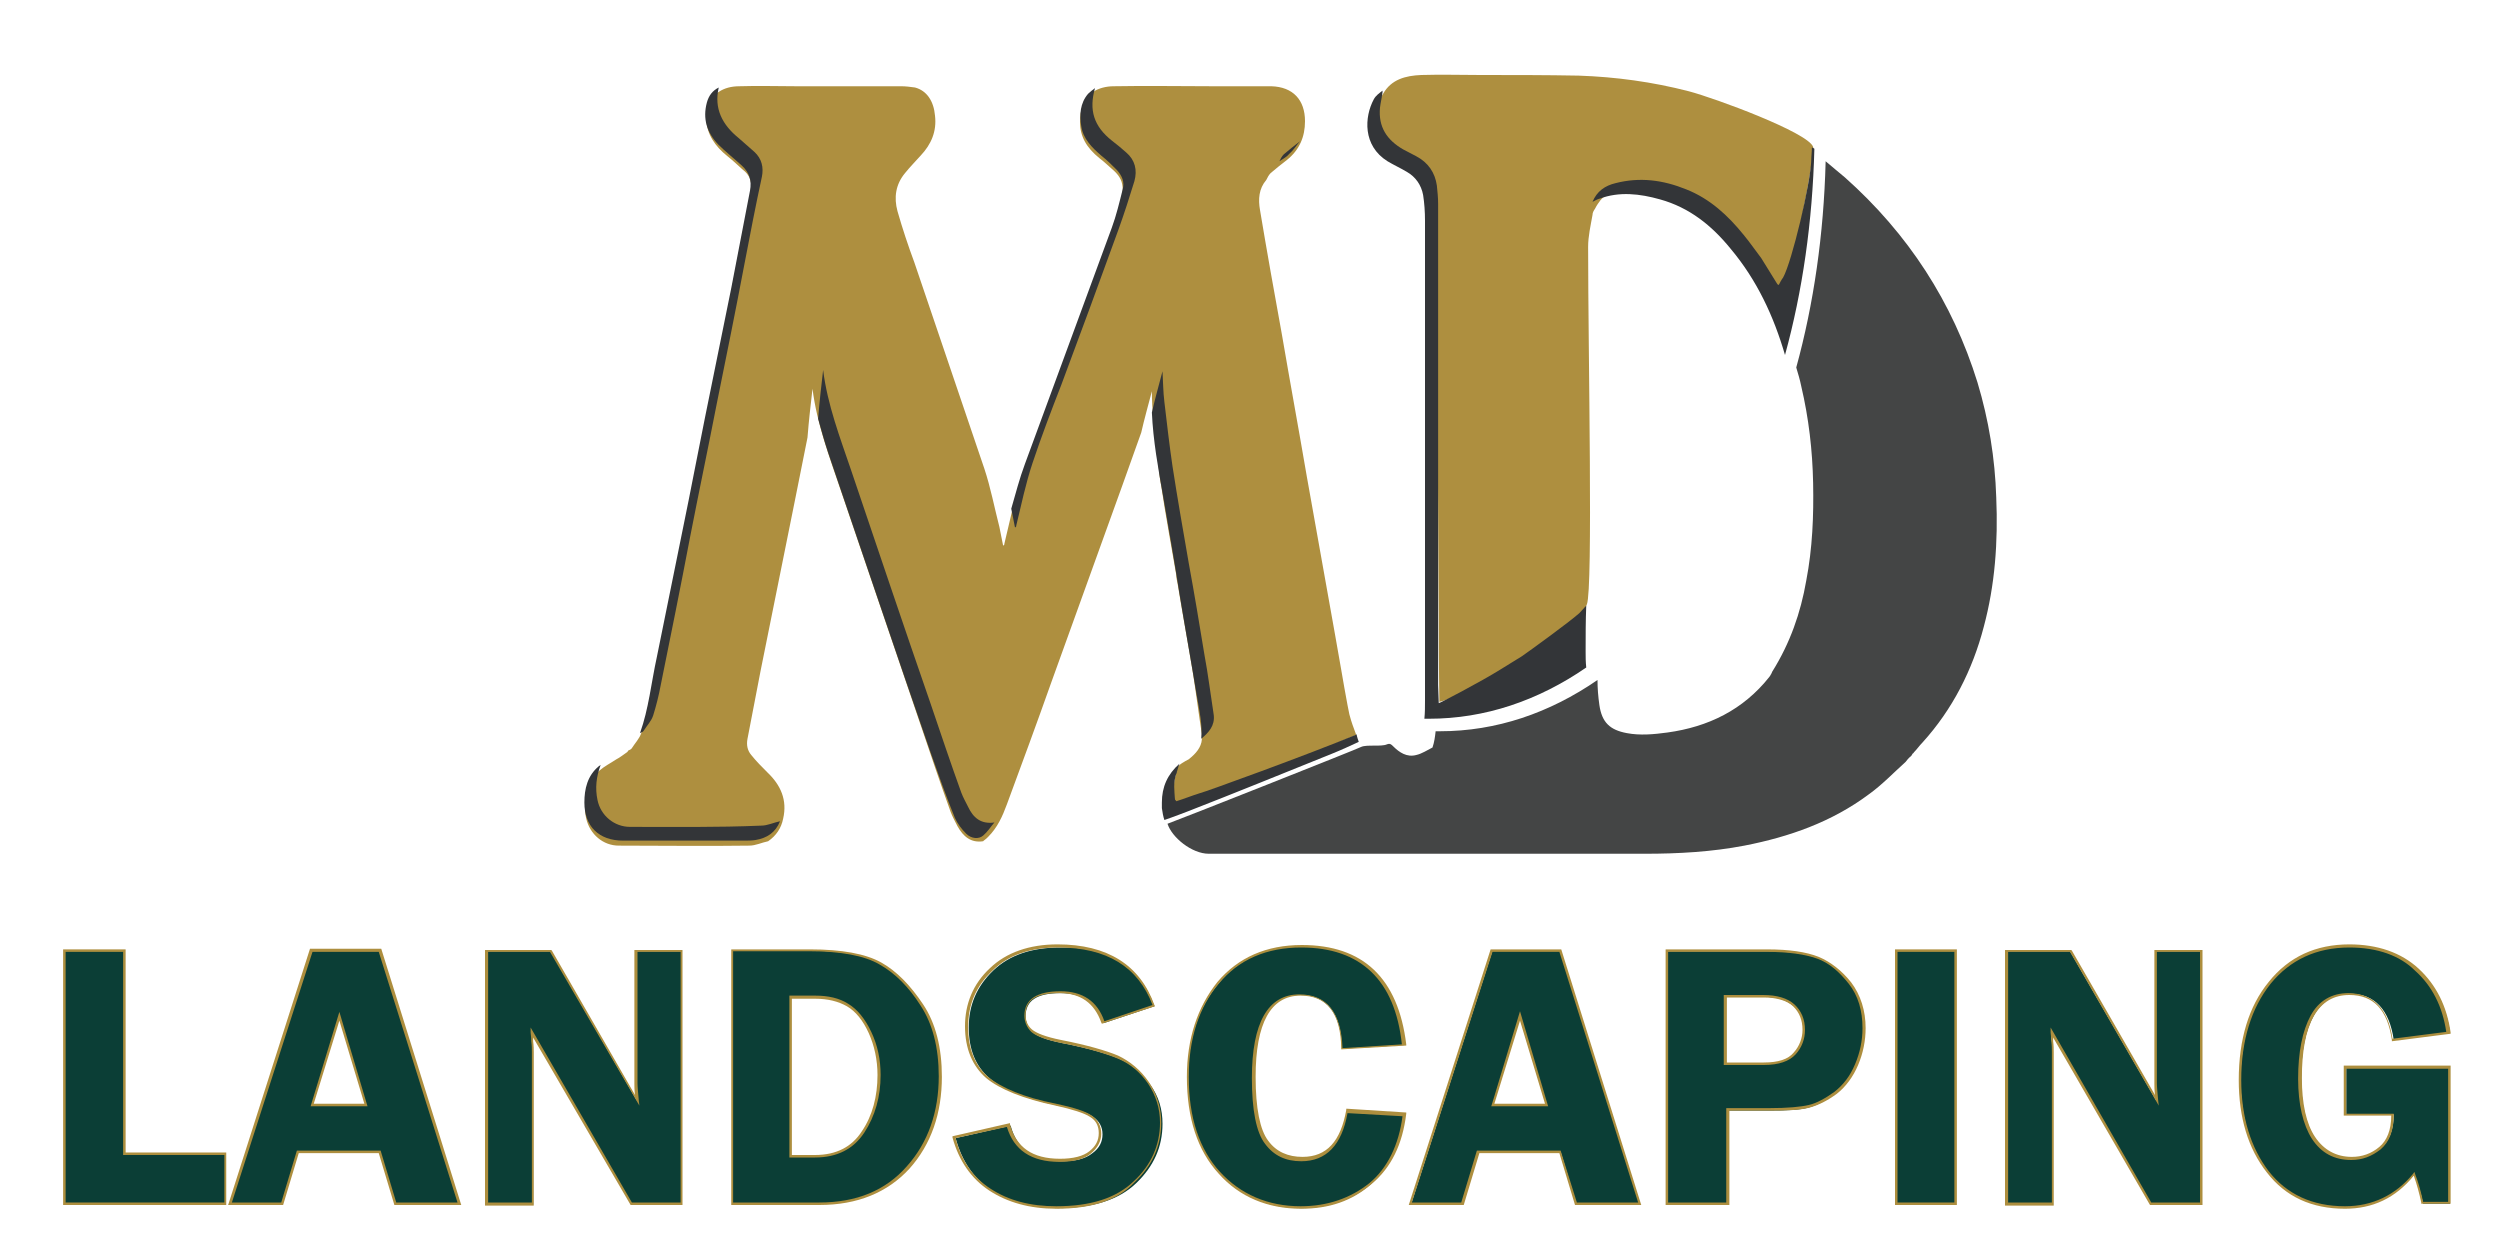
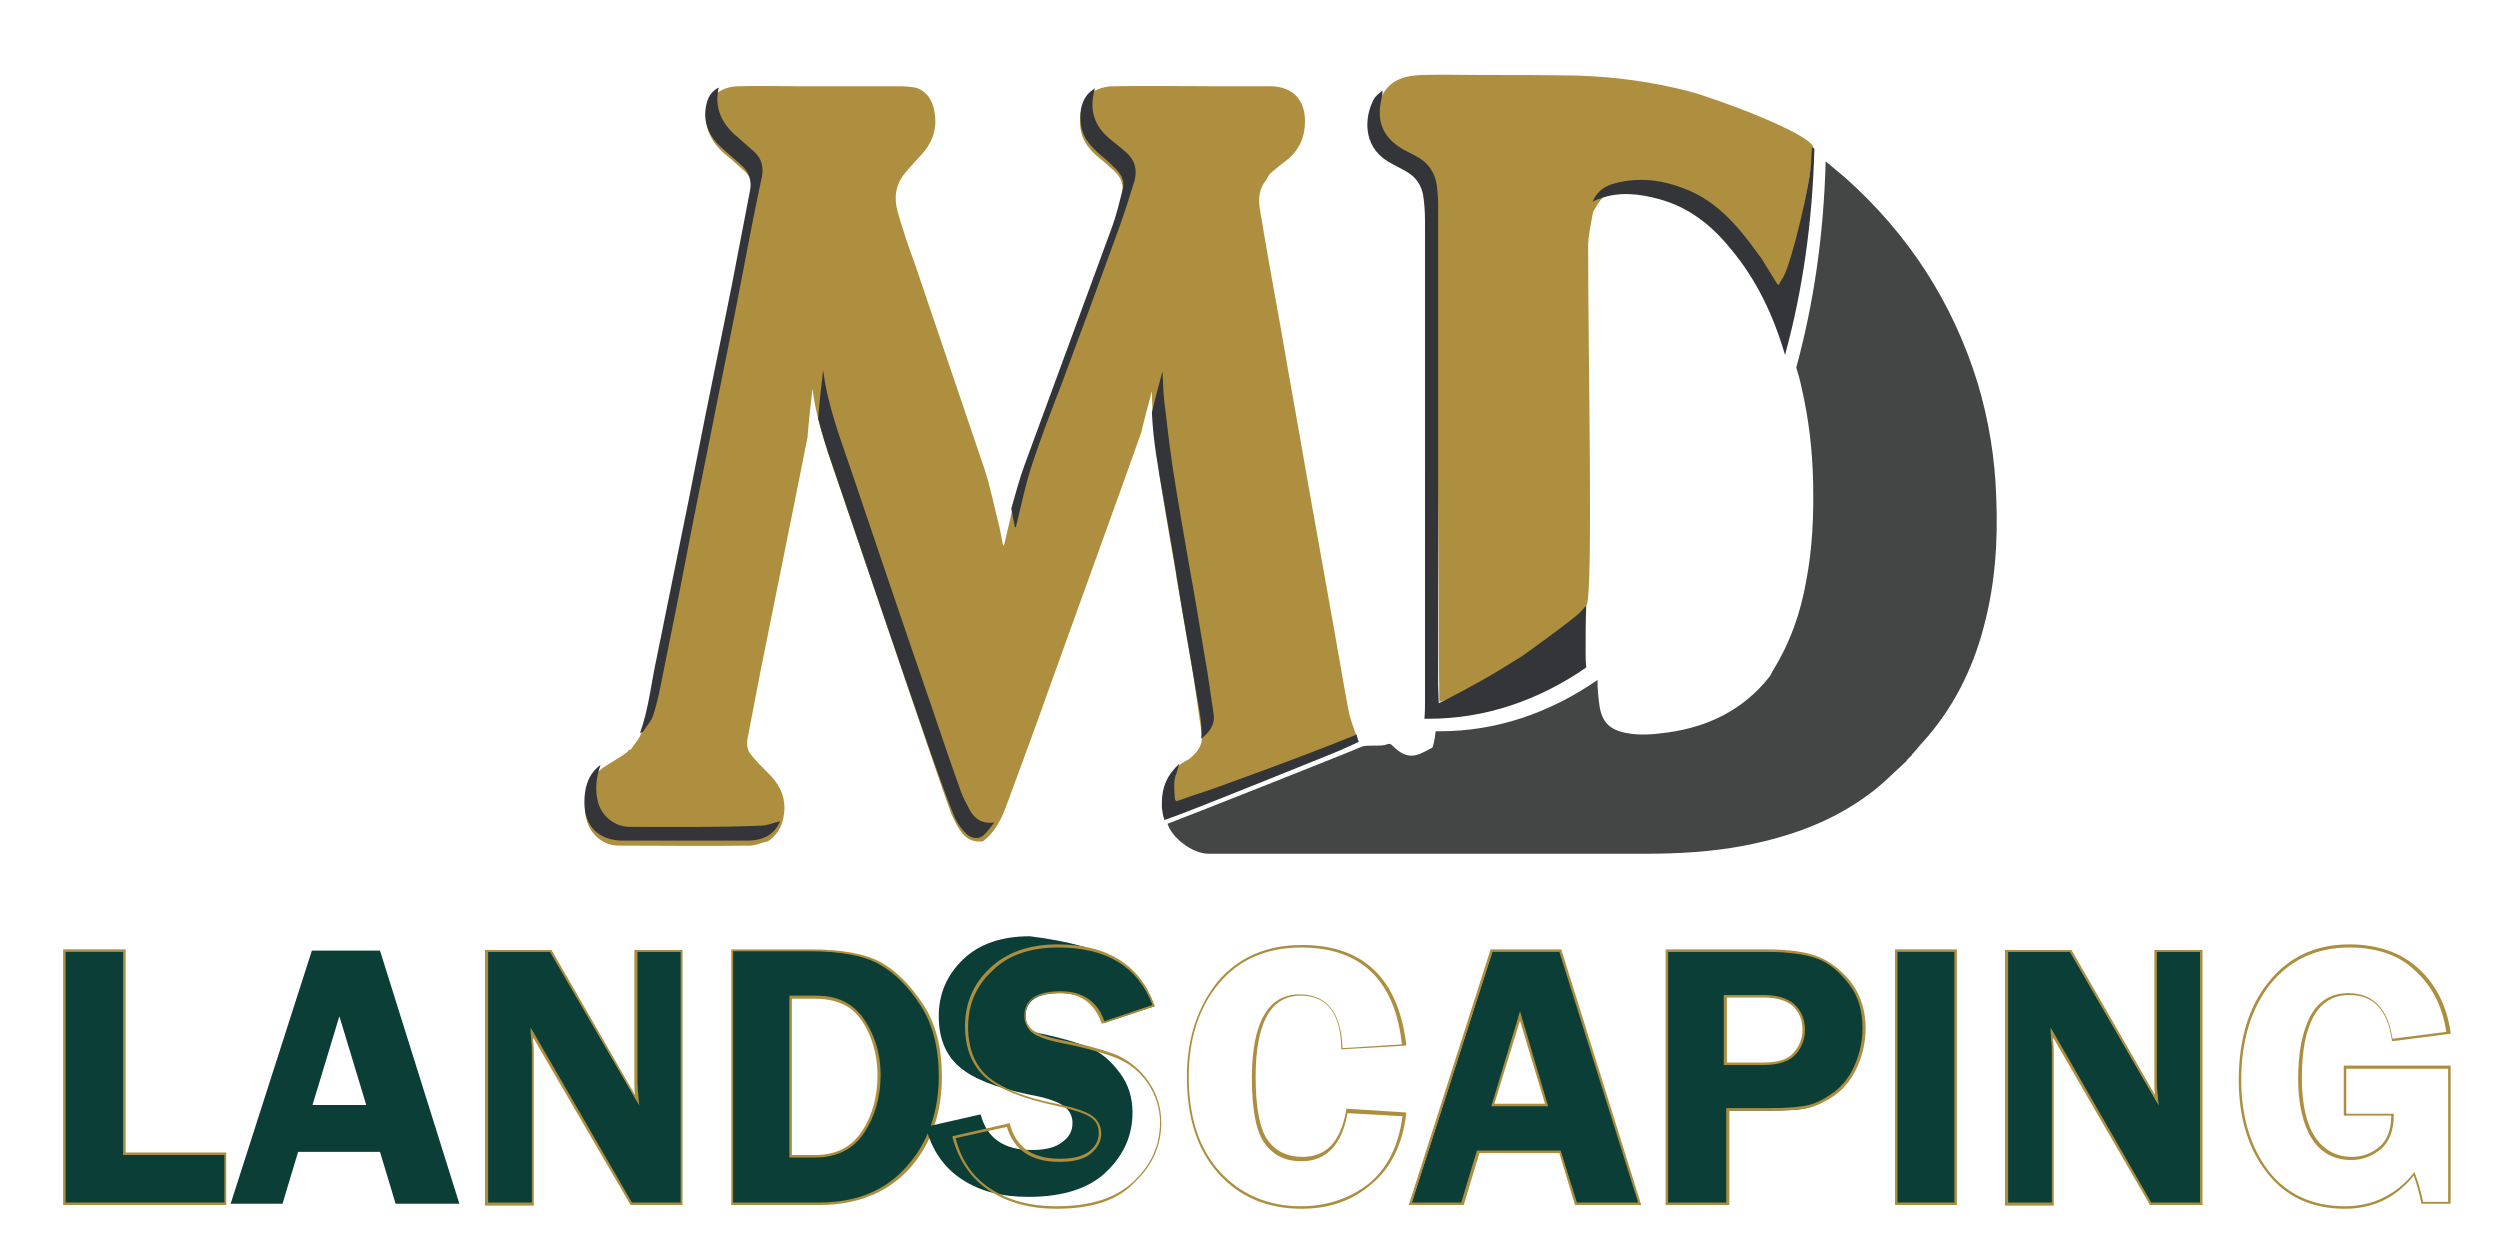
<svg xmlns="http://www.w3.org/2000/svg" version="1.1" id="Layer_1" x="0px" y="0px" viewBox="0 0 400 200" style="enable-background:new 0 0 400 200;" xml:space="preserve">
  <style type="text/css">
	.st0{fill:#0B3E36;}
	.st1{fill:#AD8E3E;}
	.st2{fill:#AE8F3F;}
	.st3{fill:#2A2B2B;}
	.st4{fill:#444545;}
	.st5{fill:#333538;}
</style>
  <g>
    <g>
      <path class="st0" d="M19.9,184.6H36v8H10.3v-40.5h9.6V184.6z" />
      <path class="st1" d="M36.2,192.8H10.1v-40.9h10v32.5h16.1V192.8z M10.5,192.4h25.4v-7.6H19.7v-32.5h-9.2V192.4z" />
    </g>
    <g>
      <path class="st0" d="M60.8,152.1l12.7,40.5H63.3l-2.5-8.3H47.7l-2.5,8.3h-8.3l13-40.5H60.8z M50,176.8h8.6l-4.3-14.2L50,176.8z" />
-       <path class="st1" d="M73.8,192.8H63.1l-2.5-8.3H47.8l-2.5,8.3h-8.8l0.1-0.3l13-40.7H61L73.8,192.8z M63.4,192.4h9.8l-12.6-40.1H50    l-12.9,40.1H45l2.5-8.3h13.4L63.4,192.4z M58.8,177h-9.1l4.6-15.1L58.8,177z M50.2,176.6h8.1l-4-13.3L50.2,176.6z" />
    </g>
    <g>
      <path class="st0" d="M109.1,152.1v40.5H101l-15.9-27.4c0,0.7,0,1.1,0.1,1.4c0.1,0.7,0.1,1.3,0.1,1.8v24.3h-7.4v-40.5h10.2    l13.8,23.9c-0.1-1.2-0.2-2.1-0.2-2.7v-21.2H109.1z" />
      <path class="st1" d="M109.3,192.8h-8.4L85.3,166c0,0.3,0,0.4,0,0.6c0.1,0.7,0.1,1.3,0.1,1.8v24.5h-7.8v-40.9h10.6l0.1,0.1    l13.3,23.1c-0.1-0.8-0.1-1.4-0.1-1.8v-21.4h7.7V192.8z M101.1,192.4h7.8v-40.1h-6.9v21c0,0.6,0.1,1.5,0.2,2.7l0.1,0.9L88,152.3    h-9.9v40.1h7v-24.1c0-0.5,0-1-0.1-1.7c0-0.2,0-0.7-0.1-1.4l0-0.8L101.1,192.4z" />
    </g>
    <g>
      <path class="st0" d="M117.2,152.1h12.4c5,0,8.8,0.7,11.3,2.1c2.5,1.4,4.7,3.6,6.6,6.6c2,3,2.9,6.8,2.9,11.5    c0,5.8-1.7,10.6-5.1,14.5c-3.4,3.9-8.1,5.8-14.2,5.8h-13.9V152.1z M126.5,159.5V185h3.9c3.5,0,6-1.3,7.7-3.9    c1.7-2.6,2.5-5.6,2.5-9.1c0-2.5-0.5-4.7-1.4-6.8c-1-2.1-2.1-3.6-3.6-4.4c-1.4-0.8-3.1-1.3-5.1-1.3H126.5z" />
      <path class="st1" d="M131.1,192.8H117v-40.9h12.6c5.1,0,8.9,0.7,11.4,2.1c2.5,1.4,4.7,3.7,6.7,6.7c2,3,3,6.9,3,11.6    c0,5.8-1.7,10.8-5.2,14.7C142,190.8,137.2,192.8,131.1,192.8z M117.4,192.4h13.7c5.9,0,10.6-1.9,14-5.8c3.4-3.8,5.1-8.7,5.1-14.4    c0-4.6-1-8.4-2.9-11.3c-1.9-3-4.1-5.2-6.6-6.6c-2.4-1.4-6.2-2.1-11.2-2.1h-12.2V192.4z M130.4,185.2h-4.1v-25.9h4.2    c2,0,3.8,0.4,5.2,1.3c1.5,0.9,2.7,2.4,3.7,4.5c1,2.1,1.5,4.4,1.5,6.9c0,3.5-0.9,6.6-2.6,9.2C136.6,183.8,134,185.2,130.4,185.2z     M126.7,184.8h3.7c3.4,0,5.9-1.3,7.5-3.8c1.7-2.5,2.5-5.6,2.5-9c0-2.4-0.5-4.7-1.4-6.7c-0.9-2-2.1-3.5-3.5-4.3    c-1.4-0.8-3.1-1.2-5-1.2h-3.8V184.8z" />
    </g>
    <g>
-       <path class="st0" d="M184.7,161l-8.1,2.7c-1.1-3.2-3.4-4.8-6.9-4.8c-3.8,0-5.6,1.2-5.6,3.7c0,1,0.4,1.8,1.1,2.5    c0.7,0.7,2.3,1.3,4.8,1.8c4.1,0.8,7.2,1.7,9.1,2.5s3.5,2.2,4.9,4.1s2,4,2,6.3c0,3.7-1.4,6.8-4.2,9.5c-2.8,2.7-7,4-12.5,4    c-4.2,0-7.7-0.9-10.6-2.8c-2.9-1.9-4.8-4.7-5.8-8.4l8.8-2c1,3.8,3.7,5.7,8.2,5.7c2.2,0,3.8-0.4,4.9-1.3c1.1-0.8,1.6-1.8,1.6-3    c0-1.2-0.5-2.1-1.5-2.8c-1-0.7-2.8-1.3-5.6-1.8c-5.2-1.1-8.8-2.5-11-4.4c-2.2-1.9-3.3-4.6-3.3-8.1c0-3.6,1.3-6.6,3.9-9.1    c2.6-2.5,6.2-3.7,10.7-3.7C177.3,151.4,182.4,154.6,184.7,161z" />
+       <path class="st0" d="M184.7,161l-8.1,2.7c-1.1-3.2-3.4-4.8-6.9-4.8c-3.8,0-5.6,1.2-5.6,3.7c0,1,0.4,1.8,1.1,2.5    c4.1,0.8,7.2,1.7,9.1,2.5s3.5,2.2,4.9,4.1s2,4,2,6.3c0,3.7-1.4,6.8-4.2,9.5c-2.8,2.7-7,4-12.5,4    c-4.2,0-7.7-0.9-10.6-2.8c-2.9-1.9-4.8-4.7-5.8-8.4l8.8-2c1,3.8,3.7,5.7,8.2,5.7c2.2,0,3.8-0.4,4.9-1.3c1.1-0.8,1.6-1.8,1.6-3    c0-1.2-0.5-2.1-1.5-2.8c-1-0.7-2.8-1.3-5.6-1.8c-5.2-1.1-8.8-2.5-11-4.4c-2.2-1.9-3.3-4.6-3.3-8.1c0-3.6,1.3-6.6,3.9-9.1    c2.6-2.5,6.2-3.7,10.7-3.7C177.3,151.4,182.4,154.6,184.7,161z" />
      <path class="st1" d="M169,193.4c-4.2,0-7.8-1-10.7-2.9c-2.9-1.9-4.9-4.8-5.9-8.5l0-0.2l9.2-2.1l0,0.2c1,3.7,3.6,5.5,8,5.5    c2.1,0,3.7-0.4,4.7-1.2c1-0.8,1.5-1.7,1.5-2.9c0-1.1-0.4-2-1.4-2.6c-0.9-0.6-2.8-1.2-5.5-1.8c-5.2-1.1-8.9-2.6-11.1-4.4    c-2.2-1.9-3.4-4.7-3.4-8.3c0-3.6,1.3-6.8,4-9.3c2.6-2.5,6.3-3.8,10.8-3.8c8,0,13.2,3.3,15.5,9.7l0.1,0.2l-8.5,2.8l-0.1-0.2    c-1.1-3.1-3.3-4.7-6.7-4.7c-3.7,0-5.4,1.1-5.4,3.5c0,0.9,0.3,1.7,1,2.3c0.7,0.6,2.2,1.2,4.7,1.7c4.1,0.8,7.2,1.7,9.1,2.5    c1.9,0.9,3.6,2.3,4.9,4.2c1.3,1.9,2,4.1,2,6.5c0,3.7-1.4,6.9-4.3,9.6C178.8,192.1,174.6,193.4,169,193.4z M152.9,182.1    c0.9,3.6,2.8,6.3,5.6,8.1c2.9,1.9,6.4,2.8,10.5,2.8c5.5,0,9.6-1.3,12.4-4c2.8-2.6,4.2-5.8,4.2-9.4c0-2.3-0.7-4.4-1.9-6.2    c-1.3-1.9-2.9-3.2-4.8-4c-1.9-0.8-4.9-1.7-9-2.5c-2.5-0.5-4.1-1.1-4.9-1.8c-0.7-0.7-1.1-1.6-1.1-2.6c0-2.6,2-3.9,5.8-3.9    c3.5,0,5.9,1.6,7,4.8l7.7-2.6c-2.3-6.1-7.3-9.2-15.1-9.2c-4.4,0-8,1.2-10.5,3.7c-2.6,2.4-3.9,5.4-3.9,9c0,3.5,1.1,6.2,3.2,8    c2.2,1.8,5.8,3.3,10.9,4.3c2.8,0.6,4.7,1.2,5.7,1.9c1,0.7,1.5,1.7,1.5,2.9c0,1.2-0.6,2.3-1.7,3.2c-1.1,0.9-2.8,1.3-5,1.3    c-4.5,0-7.3-1.9-8.4-5.6L152.9,182.1z" />
    </g>
    <g>
-       <path class="st0" d="M224.7,167.2l-10,0.6c-0.1-5.7-2.4-8.6-6.7-8.6c-5,0-7.4,4.4-7.4,13.2c0,5.1,0.7,8.5,2,10.4    c1.3,1.8,3.2,2.7,5.7,2.7c3.9,0,6.3-2.6,7.2-7.7l9.2,0.6c-0.6,4.9-2.4,8.5-5.4,11.1c-3,2.5-6.7,3.8-11.1,3.8    c-5.4,0-9.7-1.9-13.1-5.6c-3.4-3.7-5-8.8-5-15.4c0-6.1,1.6-11.1,4.9-15c3.2-3.9,7.7-5.9,13.3-5.9    C218,151.4,223.4,156.7,224.7,167.2z" />
      <path class="st1" d="M208.2,193.4c-5.4,0-9.9-1.9-13.2-5.6c-3.4-3.7-5.1-8.9-5.1-15.5c0-6.1,1.7-11.2,4.9-15.2    c3.3-3.9,7.8-5.9,13.5-5.9c9.8,0,15.4,5.3,16.7,15.9l0,0.2l-0.2,0l-10.2,0.6l0-0.2c-0.1-5.6-2.3-8.4-6.5-8.4    c-4.8,0-7.2,4.4-7.2,13c0,5,0.7,8.5,2,10.2c1.3,1.8,3.2,2.6,5.5,2.6c3.9,0,6.1-2.5,7-7.5l0-0.2l0.2,0l9.4,0.6l0,0.2    c-0.6,4.9-2.4,8.6-5.5,11.2C216.3,192.2,212.6,193.4,208.2,193.4z M208.2,151.6c-5.5,0-10,1.9-13.2,5.8c-3.2,3.8-4.8,8.9-4.8,14.9    c0,6.5,1.7,11.6,5,15.2c3.3,3.6,7.7,5.5,12.9,5.5c4.3,0,8-1.3,11-3.7c2.9-2.4,4.7-6.1,5.3-10.7l-8.8-0.5c-0.9,5.1-3.4,7.7-7.4,7.7    c-2.5,0-4.4-0.9-5.8-2.8c-1.4-1.8-2.1-5.4-2.1-10.5c0-8.9,2.6-13.4,7.6-13.4c4.4,0,6.7,2.9,6.9,8.6l9.5-0.6    C223.2,156.8,217.7,151.6,208.2,151.6z" />
    </g>
    <g>
      <path class="st0" d="M249.7,152.1l12.7,40.5h-10.2l-2.5-8.3h-13.1l-2.5,8.3h-8.3l13-40.5H249.7z M238.8,176.8h8.6l-4.3-14.2    L238.8,176.8z" />
      <path class="st1" d="M262.6,192.8H252l-2.5-8.3h-12.8l-2.5,8.3h-8.8l13.1-40.9h11.3L262.6,192.8z M252.3,192.4h9.8l-12.6-40.1    h-10.7l-12.9,40.1h7.9l2.5-8.3h13.4L252.3,192.4z M247.7,177h-9.1l0.1-0.3l4.5-14.9L247.7,177z M239.1,176.6h8.1l-4-13.3    L239.1,176.6z" />
    </g>
    <g>
      <path class="st0" d="M276.4,177.6v15.1h-9.7v-40.5h16c3.6,0,6.3,0.4,8.2,1.1c1.9,0.8,3.6,2.1,5.1,4.1s2.2,4.4,2.2,7.2    c0,2-0.4,4-1.2,5.9s-1.9,3.4-3.4,4.5c-1.4,1.1-2.8,1.8-4.2,2.2c-1.4,0.4-3.5,0.5-6.4,0.5H276.4z M276,170.2h6.2c2.4,0,4-0.5,5-1.6    s1.4-2.3,1.4-3.7c0-1.6-0.5-3-1.6-3.9c-1.1-1-2.7-1.5-4.8-1.5H276V170.2z" />
      <path class="st1" d="M276.6,192.8h-10.1v-40.9h16.2c3.6,0,6.3,0.4,8.3,1.2c1.9,0.8,3.7,2.2,5.2,4.1c1.5,2,2.3,4.5,2.3,7.3    c0,2-0.4,4-1.2,5.9c-0.8,1.9-2,3.5-3.4,4.6c-1.5,1.1-2.9,1.8-4.3,2.2c-1.4,0.4-3.5,0.5-6.4,0.5h-6.5V192.8z M266.9,192.4h9.3    v-15.1h6.9c2.9,0,5-0.2,6.3-0.5c1.3-0.3,2.7-1.1,4.1-2.1c1.4-1.1,2.5-2.5,3.3-4.4c0.8-1.9,1.2-3.8,1.2-5.8c0-2.8-0.7-5.2-2.2-7.1    c-1.5-1.9-3.1-3.3-5-4c-1.9-0.7-4.6-1.1-8.1-1.1h-15.8V192.4z M282.2,170.4h-6.4v-11.2h6.3c2.2,0,3.9,0.5,5,1.5    c1.1,1,1.7,2.4,1.7,4.1c0,1.4-0.5,2.8-1.5,3.9C286.3,169.8,284.6,170.4,282.2,170.4z M276.2,170h6c2.3,0,3.9-0.5,4.8-1.6    c0.9-1,1.4-2.3,1.4-3.6c0-1.6-0.5-2.8-1.5-3.8c-1-0.9-2.6-1.4-4.7-1.4h-5.9V170z" />
    </g>
    <g>
      <path class="st0" d="M312.9,152.1v40.5h-9.5v-40.5H312.9z" />
      <path class="st1" d="M313.1,192.8h-9.9v-40.9h9.9V192.8z M303.6,192.4h9.1v-40.1h-9.1V192.4z" />
    </g>
    <g>
      <path class="st0" d="M352.2,152.1v40.5h-8.1l-15.9-27.4c0,0.7,0,1.1,0.1,1.4c0.1,0.7,0.1,1.3,0.1,1.8v24.3H321v-40.5h10.2    l13.8,23.9c-0.1-1.2-0.2-2.1-0.2-2.7v-21.2H352.2z" />
      <path class="st1" d="M352.4,192.8H344L328.5,166c0,0.3,0,0.5,0,0.6c0.1,0.7,0.1,1.3,0.1,1.8v24.5h-7.8v-40.9h10.6l0.1,0.1    l13.3,23.1c-0.1-0.8-0.1-1.4-0.1-1.8v-21.4h7.7V192.8z M344.2,192.4h7.8v-40.1h-6.9v21c0,0.6,0.1,1.5,0.2,2.7l0.1,0.9l-14.2-24.6    h-9.9v40.1h7v-24.1c0-0.5,0-1-0.1-1.7c0-0.2,0-0.7-0.1-1.4l0-0.8L344.2,192.4z" />
    </g>
    <g>
-       <path class="st0" d="M392,170.9v21.7h-4.3c-0.3-1.5-0.8-3.1-1.4-4.7c-2.9,3.5-6.6,5.3-11.1,5.3c-5.3,0-9.4-1.9-12.3-5.7    c-2.9-3.8-4.4-8.7-4.4-14.7c0-6.5,1.6-11.6,4.7-15.6c3.1-3.9,7.4-5.9,12.8-5.9c4.5,0,8.2,1.3,10.9,3.8s4.5,5.9,5.1,10.1l-9,1.2    c-0.7-4.9-3.1-7.4-7-7.4c-2.6,0-4.5,1.2-5.8,3.5c-1.3,2.3-2,5.6-2,10c0,4.2,0.7,7.3,2.1,9.5s3.5,3.3,6.1,3.3    c1.7,0,3.2-0.6,4.6-1.7c1.3-1.1,2-2.9,2-5.3h-7.6v-7.6H392z" />
      <path class="st1" d="M375.2,193.4c-5.3,0-9.5-1.9-12.5-5.8c-3-3.8-4.5-8.8-4.5-14.8c0-6.5,1.6-11.8,4.8-15.7c3.2-4,7.5-6,12.9-6    c4.5,0,8.3,1.3,11.1,3.9c2.8,2.6,4.5,6,5.1,10.2l0,0.2l-9.4,1.2l0-0.2c-0.7-4.8-2.9-7.2-6.8-7.2c-2.5,0-4.4,1.1-5.7,3.4    c-1.3,2.3-1.9,5.6-1.9,9.9c0,4.1,0.7,7.3,2.1,9.4c1.4,2.1,3.4,3.2,5.9,3.2c1.6,0,3.1-0.5,4.4-1.6c1.2-1,1.9-2.7,1.9-5h-7.6v-8    h17.1v22.1h-4.7l0-0.2c-0.3-1.4-0.7-2.9-1.2-4.3C383.3,191.7,379.6,193.4,375.2,193.4z M375.9,151.6c-5.3,0-9.5,2-12.6,5.8    c-3.1,3.9-4.7,9.1-4.7,15.4c0,5.9,1.5,10.8,4.4,14.6c2.9,3.7,7,5.6,12.2,5.6c4.4,0,8.1-1.8,10.9-5.2l0.2-0.3l0.1,0.3    c0.6,1.5,1,3.1,1.3,4.5h4v-21.3h-16.3v7.2h7.6v0.2c0,2.5-0.7,4.3-2.1,5.5c-1.4,1.1-2.9,1.7-4.7,1.7c-2.7,0-4.8-1.1-6.3-3.4    c-1.4-2.2-2.2-5.5-2.2-9.6c0-4.3,0.7-7.7,2-10.1c1.3-2.4,3.4-3.6,6-3.6c4,0,6.4,2.5,7.1,7.3l8.6-1.1c-0.6-4.1-2.3-7.4-5-9.8    C384,152.9,380.4,151.6,375.9,151.6z" />
    </g>
  </g>
  <g>
    <path class="st2" d="M217,117.6c-7.7,3.2-15.4,6.6-23.3,9.1c-0.6,0.2-1.2,0.2-1.8,0.4c-1.2,0.4-2.5,0.9-3.8,1.3   c-0.1-0.1-0.2-0.2-0.2-0.3c-0.1-1.4-0.2-2.8,0.2-4.1c0-0.1,0.3-1.3,0.4-1.4c0.7-0.7,1.8-1.1,1.8-1.2c1-0.8,1.9-1.8,2-3.1   c0-0.2,0-0.5,0-0.7c0,0,0-0.1,0-0.1c-0.5-3.2-0.9-6.4-1.4-9.6c-0.8-4.9-1.7-9.7-2.5-14.6c-0.1-0.4-0.2-0.9-0.2-1.3   c-0.8-4.7-1.7-9.5-2.4-14.2c-0.2-1-0.3-1.9-0.4-2.9c-0.3-2.5-0.6-5-0.9-7.4c0-0.2,0-0.4,0-0.5c-0.1-1.4-0.2-2.9-0.2-4.4   c-0.6,2.3-1.2,4.4-1.7,6.6c-1,2.8-2,5.6-3,8.4c-3.8,10.5-7.6,21.1-11.4,31.6c-2.3,6.5-4.7,13-7.1,19.5c-0.7,1.9-1.5,3.7-3,5.2   c-0.2,0.2-0.4,0.4-0.7,0.6c0,0-0.1,0.1-0.1,0.1c-2,0.3-3.2-0.8-4.1-2.4c-0.4-0.8-0.8-1.5-1.1-2.3c-1.7-4.7-3.3-9.5-4.9-14.2   c-4.2-12.4-8.5-24.9-12.7-37.3c-1.8-5.3-3.8-10.6-4.5-16.2c-0.3,2.6-0.6,5.2-0.8,7.8c-0.7,3.5-1.4,7-2.1,10.5   c-1.8,9-3.6,17.9-5.4,26.8c-0.7,3.6-1.4,7.3-2.1,10.9c-0.2,1,0,1.9,0.6,2.6c0.8,1,1.7,1.9,2.6,2.8c2.1,2,3.2,4.4,2.5,7.4   c-0.3,1.5-1.1,2.7-2.4,3.6c-1,0.2-2,0.7-3,0.7c-7,0.1-14,0-20.9,0c-2.5,0-4.6-1.8-5.2-4.3c-0.2-0.8-0.2-1.5-0.2-2.3c0,0,0,0,0-0.1   c0-1.1,0.3-2.1,0.6-3.2c0.4-0.8,1-1.5,1.7-2.1c0.8-0.7,1.8-1.2,2.7-1.8c0.6-0.3,1.2-0.8,1.8-1.2c0-0.1,0.1-0.1,0.1-0.2   c0.2-0.1,0.5-0.2,0.6-0.4c0.5-0.8,1.2-1.5,1.5-2.4c0-0.1,0.1-0.2,0.1-0.3c0.5-1.5,0.8-3,1.1-4.5c1.6-7.9,3.2-15.8,4.8-23.7   c1.4-7.2,2.9-14.3,4.3-21.5c1.5-7.4,3-14.8,4.4-22.2c0.9-4.7,1.8-9.4,2.8-14c0.1-0.6,0.1-1.1,0.1-1.6c-0.1-0.9-0.5-1.7-1.3-2.3   c-0.8-0.7-1.6-1.5-2.5-2.2c-2-1.6-3.3-3.5-3.4-5.9c0-0.7,0-1.4,0.2-2.2c0.4-1,1-1.7,1.8-2.2c0.9-0.6,2-0.9,3.3-0.9   c3-0.1,6.1,0,9.1,0c5.6,0,11.2,0,16.8,0c0.7,0,1.5,0.1,2.2,0.2c1.9,0.5,3,2.2,3.2,4.5c0.3,2.5-0.6,4.6-2.3,6.4   c-0.8,0.9-1.7,1.8-2.5,2.8c-1.5,1.8-1.8,3.9-1.2,6.1c0.8,2.8,1.7,5.5,2.7,8.2c3.7,11,7.5,22,11.2,33c1,3,1.6,6.2,2.4,9.3   c0.2,1,0.4,2,0.6,3c0.2-0.1,0.2-0.2,0.2-0.3c0.4-1.7,0.8-3.4,1.2-5.1c0.4-1.6,0.8-3.3,1.3-4.9c1.4-4.2,3-8.4,4.6-12.5   c1.1-3.1,2.3-6.1,3.4-9.2c2-5.3,3.9-10.6,5.8-15.9c0.9-2.5,1.7-5,2.4-7.6c0.2-0.7,0.3-1.4,0.2-2c0,0,0,0,0,0   c-0.1-1-0.6-1.8-1.5-2.6c-0.7-0.6-1.4-1.3-2.2-1.9c-2.1-1.7-3.1-3.5-3.1-5.8c0-0.8,0.1-1.7,0.4-2.6c0.4-1,1-1.8,1.7-2.2   c0.9-0.6,2.1-0.9,3.3-0.9c5.3-0.1,10.6,0,15.8,0c3.1,0,6.2,0,9.4,0c3.5,0.1,5.4,2.2,5.4,5.6c0,2.5-0.9,4.6-2.9,6.2   c-0.9,0.7-1.8,1.4-2.6,2.1c-0.3,0.3-0.5,0.7-0.7,1.1c-1.2,1.4-1.3,3.1-1,4.8c1.1,6.6,2.3,13.3,3.5,19.9c1.3,7.6,2.7,15.2,4,22.8   c1.5,8.4,3,16.8,4.5,25.2c0.7,3.8,1.3,7.6,2,11.3c0.1,0.5,0.2,1,0.3,1.5C216.3,115.8,216.5,116.2,217,117.6z" />
  </g>
  <g>
    <path class="st2" d="M285.4,44.6c-0.6,0.5-0.6,1.3-0.8,1.8c-0.9-1.2-4.1-6-4.8-7c-2.6-3.1-5.4-6.5-9.3-8c-3.7-1.4-7.6-2-11.5-1   c-1.2,0.3-2.2,0.8-2.9,1.6c-0.3,0.4-0.6,0.8-0.9,1.4c-0.2,0.3-0.4,0.6-0.4,1c-0.3,1.7-0.7,3.4-0.7,5.1c0,17.1,0.8,54.7-0.2,57.2   c-0.9,2.4-4.5,4.2-6.4,5.7c-1.3,1-2.6,1.9-3.9,2.7c-1.4,0.8-9.6,6.4-13.3,7.2c0-0.1-0.1-5.3-0.1-13.2c0-0.1,0-0.2,0-0.4   c-0.1-17.4-0.3-47.5-0.3-65c0-1-0.1-1.9-0.2-2.9c-0.3-2.1-1.4-3.7-3.3-4.7c-0.7-0.4-1.4-0.7-2.1-1.1c-2.6-1.5-4.1-3.6-3.8-6.7   c0.1-0.9,0.3-1.8,0.4-2.7c0,0,0.1-0.1,0.1-0.1c0.1-0.2,0.2-0.3,0.3-0.5c1.3-2.3,3.6-2.9,6.1-3c3.2-0.1,6.3,0,9.5,0   c5.2,0,10.5,0,15.7,0.1c5.9,0.2,11.8,1,17.6,2.5c4.2,1.1,19.1,6.6,19.9,8.9C290.4,24.5,287,43.4,285.4,44.6z" />
  </g>
  <g>
    <path class="st3" d="M159,131.6c0,0,0.1-0.1,0.1-0.1C159.1,131.5,159,131.5,159,131.6z" />
  </g>
  <g>
    <path class="st4" d="M317.4,100.3c-1.8,6.9-5,13.2-9.8,18.5c-0.5,0.5-0.9,1.1-1.4,1.6c0,0.1-0.1,0.1-0.2,0.2c0,0.1-0.1,0.1-0.1,0.2   l0,0c0,0.1-0.1,0.1-0.1,0.1l0,0c-0.1,0.1-0.1,0.2-0.2,0.2c-0.2,0.2-0.5,0.5-0.7,0.8c-2,1.8-3.8,3.7-5.9,5.2   c-5.9,4.4-12.7,6.8-19.9,8.2c-5.2,1-10.6,1.3-15.9,1.3c-13.1,0-26.2,0-39.2,0h-30.6c-2.7,0-5.9-2.6-6.6-4.8   c1.2-0.4,31-12.2,31-12.3c0.9-0.4,3.2,0,4.1-0.4c0.5-0.2,0.7,0,1,0.3c1,1,2.2,1.8,3.7,1.4c0.9-0.2,1.8-0.8,2.6-1.2   c0.3-0.9,0.4-1.7,0.5-2.6c0.2,0,0.5,0,0.7,0c9,0,17.5-2.9,25.2-8.2c0,1.3,0.1,2.6,0.3,4c0.4,2.8,1.7,4,4.4,4.5   c2.1,0.4,4.3,0.2,6.5-0.1c6.5-0.9,12.1-3.6,16.3-8.9c0.1-0.1,0.1-0.2,0.2-0.3c0-0.1,0.1-0.1,0.1-0.2c0.1-0.1,0.1-0.3,0.2-0.4   c2.8-4.5,4.5-9.3,5.4-14.5c1-5.2,1.2-10.4,1.1-15.6c-0.1-5.2-0.7-10.4-1.9-15.5c-0.2-1-0.5-2-0.8-3c2.8-10.2,4.4-21.3,4.7-32.9   v-0.1c1.1,0.9,2.1,1.8,3.1,2.6c10.1,9,17.2,19.9,21.2,32.8c1.8,6,2.8,12.1,3,18.4C319.7,86.7,319.2,93.6,317.4,100.3z" />
  </g>
  <g>
    <path class="st5" d="M217.4,118.7c-1.3,0.6-2.8,1.3-4.3,1.9c-7.7,3.1-15.3,6.2-23,9.2c0,0-2.6,1-3.8,1.4c-0.2-0.6-0.3-1.2-0.4-1.9   c0,0,0,0,0-0.1c0-0.3,0-0.5,0-0.8c0-2.5,0.9-4.5,2.8-6.2c-0.1,0.4-0.3,0.9-0.4,1.3c0,0.1,0,0.2-0.1,0.3c-0.5,1.4-0.3,2.8-0.2,4.1   c0,0.1,0.2,0.2,0.2,0.3c1.3-0.4,2.5-0.9,3.8-1.3c0.6-0.1,17.4-6.2,25.1-9.4C217,117.7,217.4,118.6,217.4,118.7z" />
  </g>
  <g>
    <path class="st5" d="M253.7,104.2c0,0.9,0,1.7,0.1,2.6c-7.7,5.3-16.2,8.2-25.2,8.2c-0.2,0-0.5,0-0.7,0c0.1-1,0.1-1.9,0.1-2.9   c0-25.6,0-51.2,0-76.8c0-1.4-0.1-2.8-0.3-4.1c-0.3-1.6-1.2-2.9-2.6-3.7c-1-0.6-2.1-1.1-3.1-1.7c-4-2.5-3.7-7.1-2.2-9.9   c0.3-0.6,0.9-1,1.4-1.4c0,0.1,0,0.2,0,0.3c-0.1,0.8-0.3,1.6-0.4,2.4c-0.3,3.1,1.1,5.2,3.7,6.7c0.7,0.4,1.4,0.7,2.1,1.1   c1.9,1,3,2.6,3.3,4.7c0.1,1,0.2,1.9,0.2,2.9c0,22,0,44,0,65.9c0,0.1,0,0.2,0,0.4v10.7c0,0.3,0.1,2.8,0.1,2.9c0,0.1,6.7-3.4,9.9-5.4   c1.1-0.7,2.3-1.4,3.4-2.1c1.3-0.9,7.5-5.4,9.2-6.9c0.4-0.4,0.7-0.8,1.1-1.2C253.7,99.3,253.7,101.8,253.7,104.2z" />
  </g>
  <g>
    <path class="st5" d="M290.3,23.8L290.3,23.8c-0.3,11.7-1.9,22.8-4.7,33c-1.8-6.2-4.5-12-8.7-17c-3-3.7-6.6-6.6-11.3-7.9   c-3.2-0.9-6.5-1.3-9.7-0.1c-0.4,0.1-0.7,0.3-1.1,0.5c0.7-1.7,2-2.6,3.7-3c3.9-1,7.6-0.5,11.3,1c3.8,1.5,6.7,4.2,9.2,7.3   c1,1.2,1.8,2.4,2.8,3.7c0.9,1.4,1.7,2.8,2.6,4.2c0,0,0.1,0,0.2,0.1c0.2-0.4,0.4-0.8,0.7-1.2c1.4-2.5,4.4-15.1,4.5-18.8   c0-0.6,0.1-1.2,0.1-2C290,23.6,290.2,23.7,290.3,23.8z" />
  </g>
  <g>
    <path class="st5" d="M154.9,129.1c-0.4-0.8-0.8-1.5-1.1-2.3c-1.7-4.7-3.3-9.5-4.9-14.2c-4.3-12.4-8.5-24.9-12.7-37.3   c-1.8-5.3-3.8-10.5-4.5-16.1c-0.3,2.6-0.6,5.2-0.8,7.8c0.5,1.8,1,3.6,1.6,5.4c5.5,16.1,10.9,32.2,16.5,48.3   c1.2,3.4,2.4,6.8,3.8,10.2c0.4,0.9,1.1,1.8,1.8,2.5c0.8,0.8,2,0.9,2.7,0.3c0.7-0.6,1.2-1.4,1.8-2.1   C156.9,131.9,155.7,130.8,154.9,129.1z" />
  </g>
  <g>
    <path class="st5" d="M103,116.9c0.5-0.8,1.2-1.5,1.5-2.4c0.5-1.6,0.9-3.2,1.2-4.8c1.6-7.9,3.2-15.8,4.7-23.7   c1.4-7.2,2.9-14.3,4.3-21.5c1.5-7.4,3-14.8,4.4-22.2c0.9-4.7,1.8-9.4,2.8-14c0.3-1.5,0-2.9-1.2-4c-0.8-0.7-1.7-1.5-2.5-2.2   c-2.6-2.1-4-4.7-3.2-8.1c-1,0.5-1.6,1.3-1.9,2.4c-0.7,2.6,0,4.8,1.8,6.7c1.2,1.2,2.6,2.3,3.8,3.4c1.2,1.1,1.6,2.4,1.3,4   c-1,5.2-2,10.4-3,15.6c-1.4,6.9-2.8,13.8-4.2,20.7c-1.2,5.9-2.3,11.8-3.5,17.6c-1.4,6.9-2.8,13.8-4.2,20.7   c-0.9,4.1-1.3,8.3-2.7,12.2c0,0,0,0,0,0C102.6,117.2,102.9,117.1,103,116.9z" />
  </g>
  <g>
    <path class="st5" d="M188.7,94.9c0.9,5.5,1.9,11,2.8,16.5c0.4,2.3,0.9,4.5,0.7,6.8c0,0,0,0,0,0c1.2-1,2.2-2.1,2-3.8   c-0.5-3.2-0.9-6.5-1.5-9.7c-0.8-4.9-1.6-9.7-2.5-14.6c-0.9-5.2-1.8-10.3-2.6-15.5c-0.5-3.4-0.9-6.9-1.3-10.3   c-0.2-1.6-0.2-3.2-0.3-4.9c-0.6,2.3-1.2,4.4-1.7,6.6c0.2,4.5,1,8.9,1.8,13.4C187,84.6,187.9,89.8,188.7,94.9z" />
  </g>
  <g>
    <path class="st5" d="M177.9,22.5c-2.9-2.3-3.7-4.9-2.7-8.4c-0.4,0.3-0.8,0.6-1.1,0.9c-1.3,1.5-1.4,3.4-1.1,5.2   c0.3,2,1.7,3.4,3.2,4.7c0.9,0.7,1.7,1.5,2.5,2.3c0.8,0.9,1.3,1.9,0.9,3.2c-0.5,2-1,4.1-1.7,6c-4.6,12.6-9.3,25.2-13.9,37.8   c-0.9,2.4-1.5,4.8-2.2,7.2c0.2,1,0.4,2,0.6,3c0.2-0.1,0.2-0.2,0.2-0.3c0.8-3.3,1.5-6.7,2.6-10c1.4-4.2,3-8.4,4.6-12.5   c3.1-8.3,6.2-16.7,9.2-25c0.9-2.5,1.7-5,2.5-7.6c0.5-1.8,0.1-3.4-1.3-4.6C179.4,23.7,178.7,23.1,177.9,22.5z" />
  </g>
  <g>
    <path class="st5" d="M100.8,132.3c-2.5,0-4.7-1.8-5.2-4.3c-0.4-1.9-0.2-3.7,0.5-5.6c-0.1,0.1-0.2,0.1-0.3,0.2   c-1.8,1.5-2.3,3.6-2.3,5.8c0,3.8,2.3,6.1,6.2,6.1c6.4,0,12.9,0,19.3,0c0.6,0,1.3,0,1.9-0.1c1.8-0.3,3.2-1.2,3.9-3   c-1,0.2-2,0.7-3,0.7C114.7,132.4,107.8,132.3,100.8,132.3z" />
  </g>
  <g>
-     <path class="st5" d="M208,22.6c-0.9,0.7-1.8,1.4-2.6,2.1c-0.3,0.3-0.5,0.7-0.7,1.1c0.6-0.4,1.2-0.7,1.6-1.2   C206.9,24.1,207.4,23.3,208,22.6z" />
-   </g>
+     </g>
</svg>